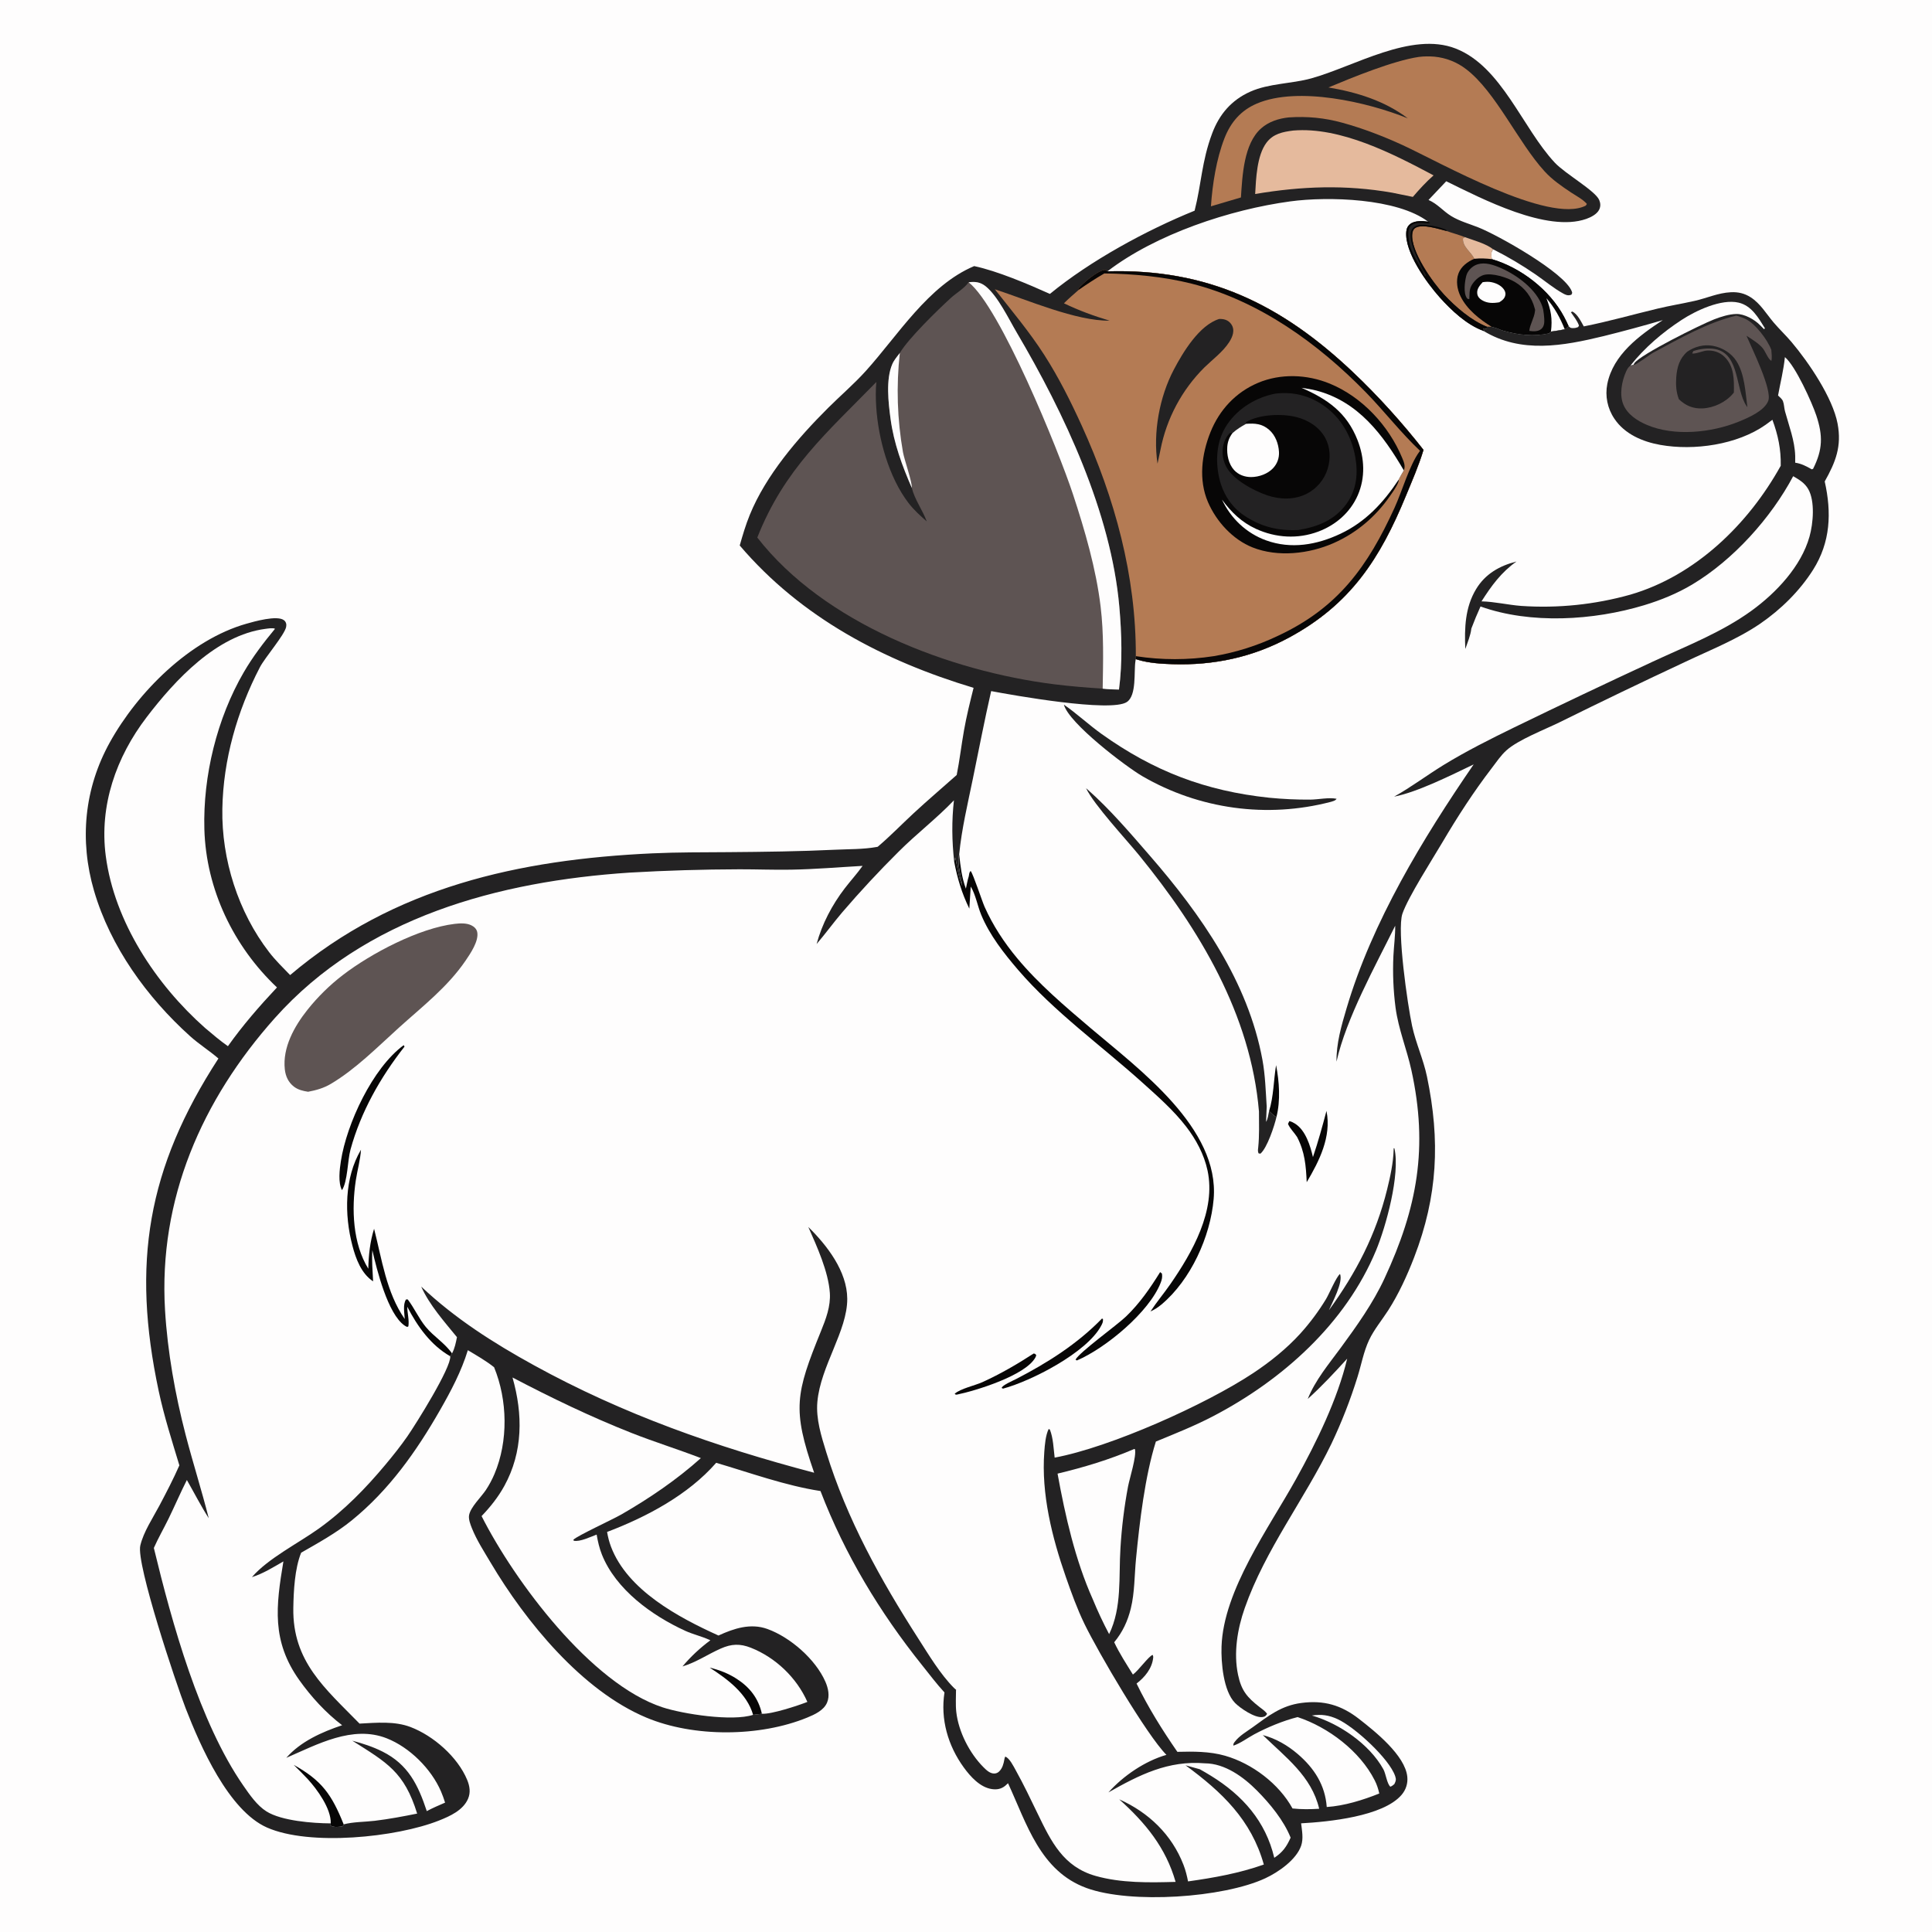
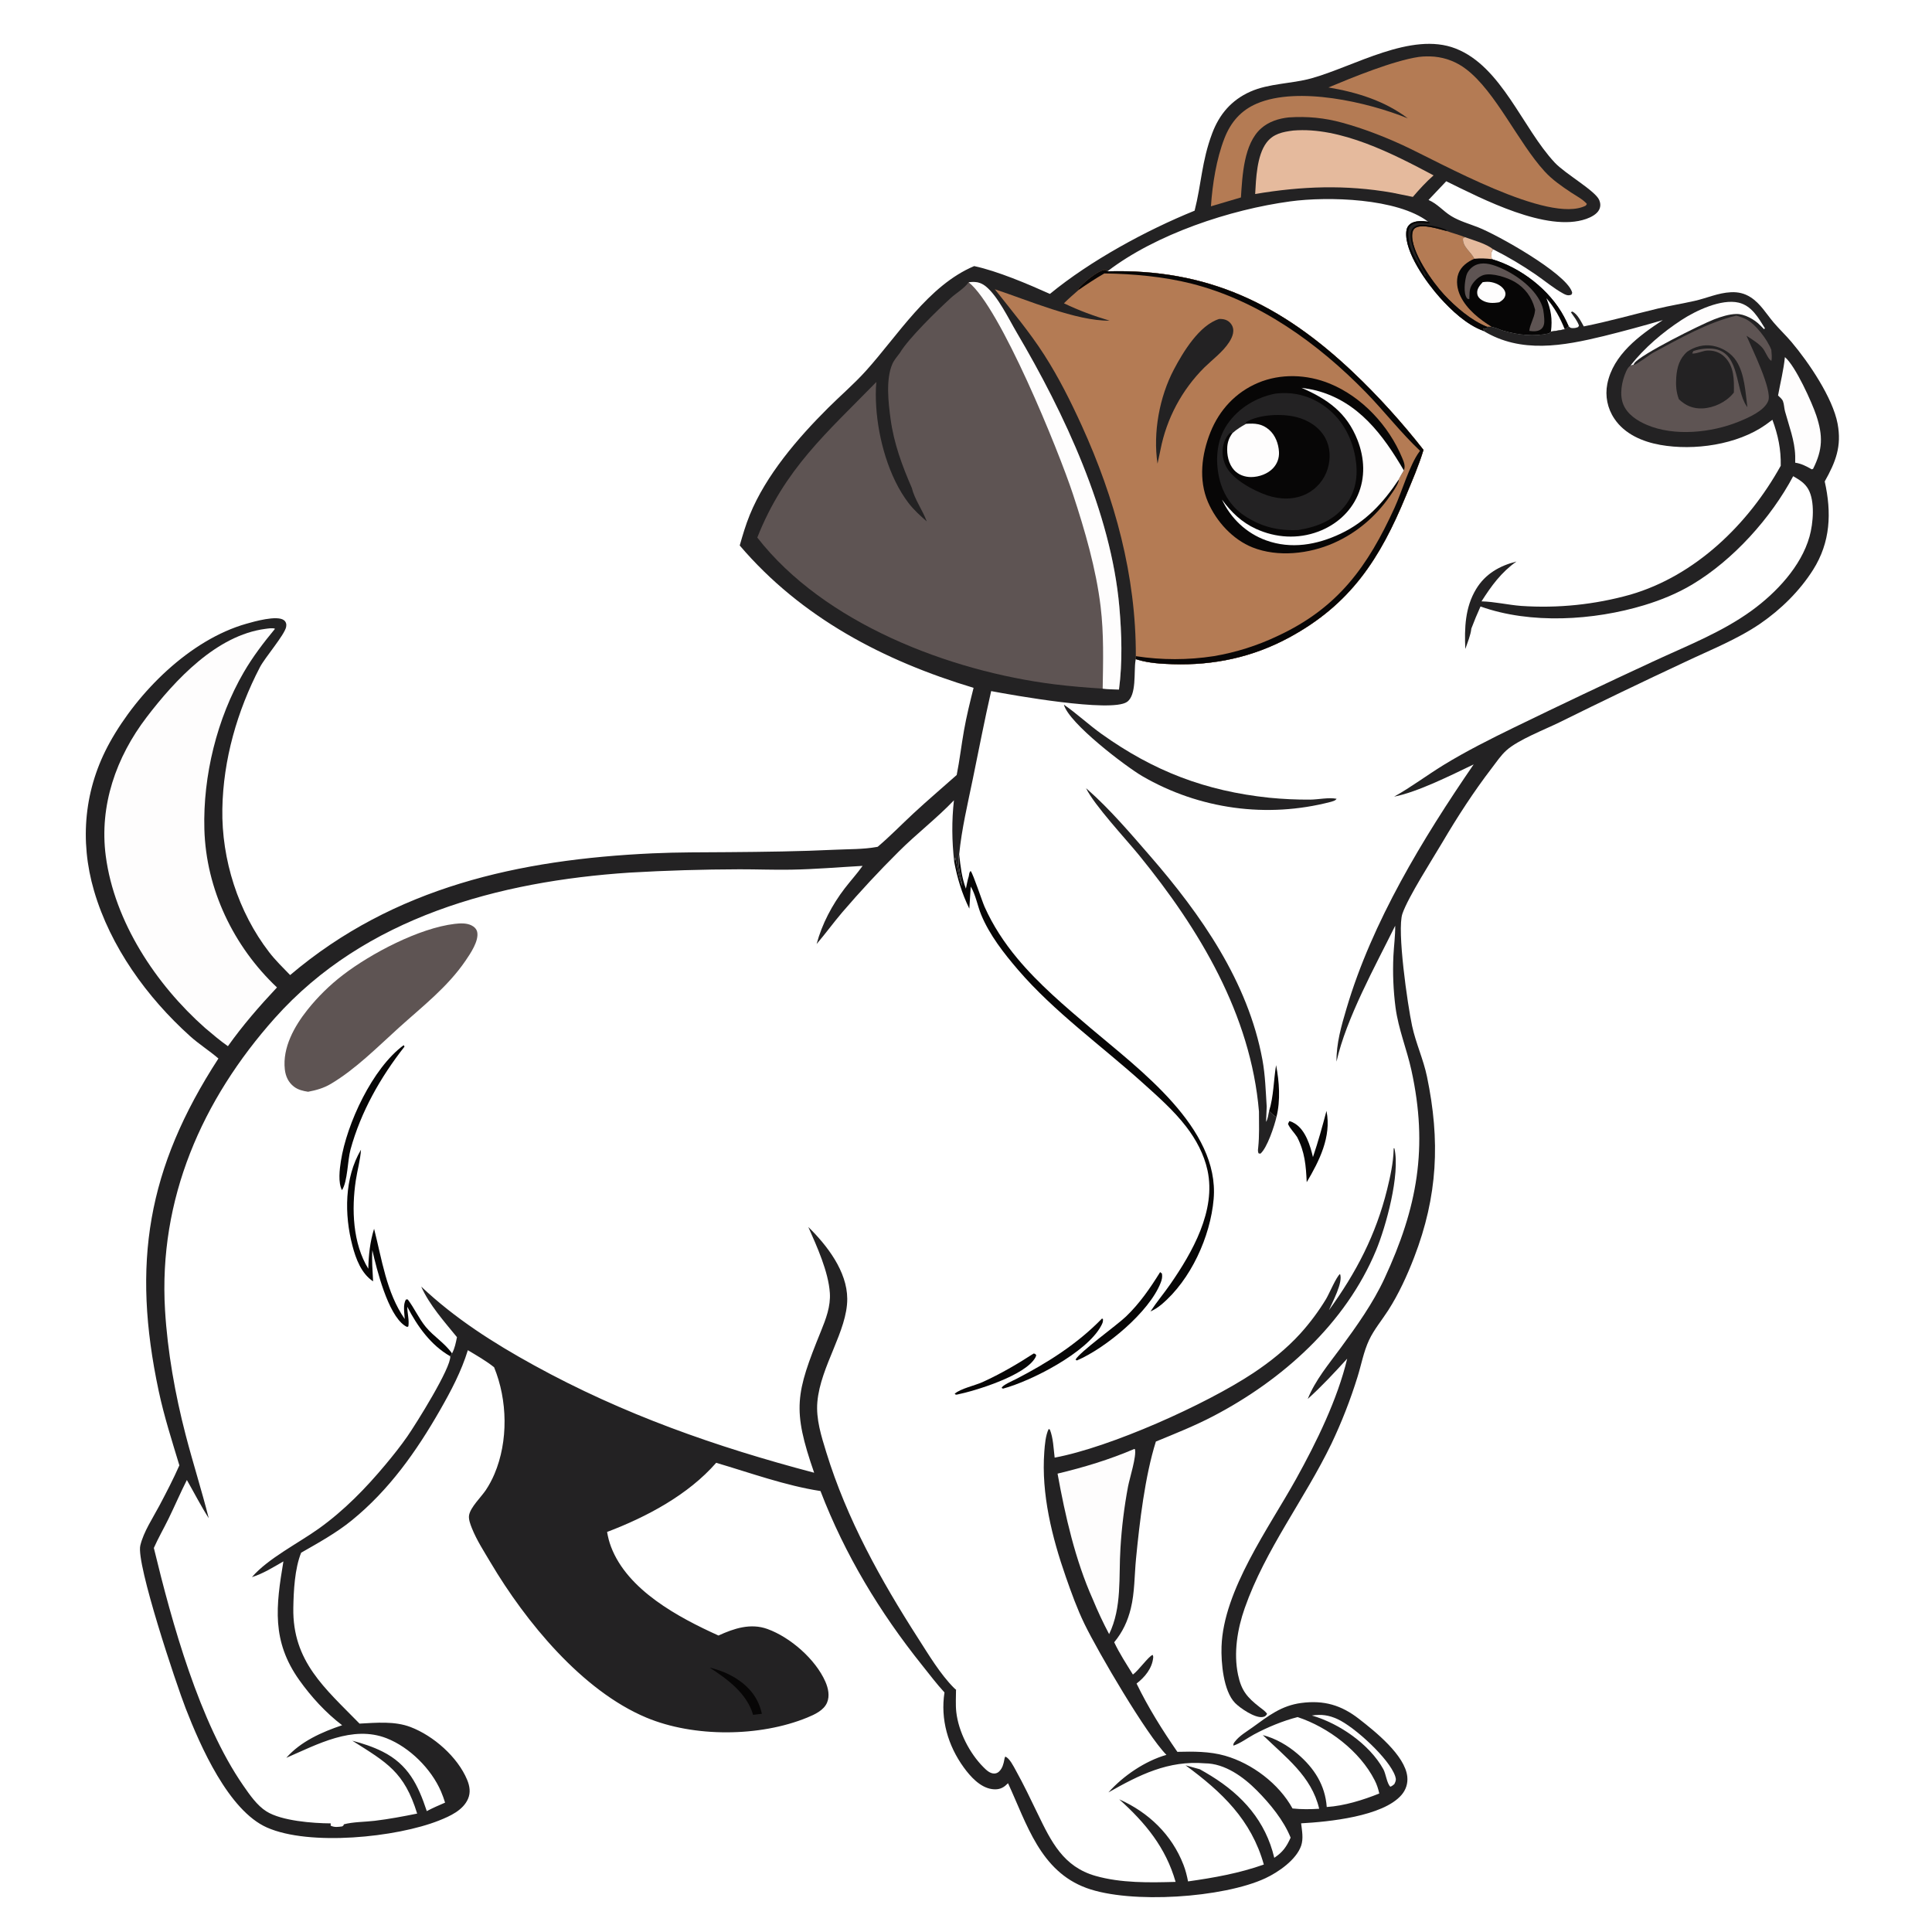
<svg xmlns="http://www.w3.org/2000/svg" version="1.1" style="display: block;" viewBox="0 0 2048 2048" width="1024" height="1024">
-   <path transform="translate(0,0)" fill="rgb(254,253,253)" d="M 0 0 L 2048 0 L 2048 2048 L 0 2048 L 0 0 z" />
  <path transform="translate(0,0)" fill="rgb(35,34,35)" d="M 1266.34 223.332 C 1273.6 194.83 1273.8 171.194 1284.89 141.541 C 1292.49 121.206 1305.31 106.109 1325.32 97.182 C 1345.25 88.29 1368.82 88.917 1389.92 83.097 C 1435.25 70.594 1496.07 33.093 1543.05 51.445 C 1591.95 70.549 1613.78 135.711 1648.13 172.41 C 1659.34 184.386 1691.31 202.286 1695.3 212.159 C 1696.66 215.53 1696.83 218.727 1695.26 222.102 C 1692.93 227.081 1686.31 230.374 1681.42 232.082 C 1639.75 246.636 1571.23 210.808 1533.07 192.137 L 1514.29 211.961 C 1524.23 216.381 1529.49 223.577 1538.32 229.024 C 1546.95 234.344 1557.56 237.287 1566.98 240.997 C 1587.77 249.192 1658.82 289.048 1666.19 308.95 C 1666.87 310.793 1666.53 310.668 1665.83 312.317 C 1665.43 312.458 1665.04 312.632 1664.63 312.74 C 1661.79 313.492 1659.54 312.519 1657.08 311.166 C 1647.04 305.654 1637.46 297.603 1627.97 291.051 C 1613.56 281.135 1598.5 272.209 1582.89 264.333 C 1580.93 266.407 1580.98 267.694 1580.98 270.511 C 1580.99 271.891 1581.17 273.301 1581.31 274.67 C 1612.04 283.633 1642.64 307.149 1657.85 335.573 C 1659.63 338.896 1661.28 342.334 1662.82 345.775 C 1661.47 346.851 1660.12 348.108 1658.67 349.024 C 1653.84 350.111 1648.99 350.788 1644.09 351.482 L 1642.03 353.33 C 1625.87 356.88 1609.81 355.108 1593.99 350.641 C 1590.12 349.548 1586.3 347.439 1582.39 346.698 C 1581.99 346.621 1581.58 346.555 1581.17 346.483 L 1576.12 346.316 L 1576.01 348.567 L 1572.43 348.051 L 1572.28 348.982 L 1573.43 350.464 L 1572.63 350.908 L 1572.35 350.656 C 1554.88 344.417 1538.29 328.794 1526.19 315.242 C 1512.58 300.001 1488.76 267.404 1490.71 245.589 C 1491.01 242.158 1492.26 239.466 1495.05 237.322 C 1499.82 233.655 1508.34 234.121 1513.87 235.011 C 1481.22 210.102 1407.87 208.051 1367.85 213.462 C 1304.02 222.093 1225.3 248.167 1173.91 287.625 C 1280.08 284.565 1358.12 322.605 1433.88 394.225 C 1460.66 419.541 1486.24 447.895 1508.98 476.9 C 1503.99 493.492 1496.92 509.568 1490.33 525.579 C 1463.04 591.888 1431.87 640.508 1366.4 675.875 C 1327.84 696.706 1286.7 705.459 1243.08 704.076 C 1230.92 703.691 1217.94 702.906 1206.22 699.403 C 1205.47 699.175 1204.71 698.931 1203.96 698.672 L 1203.63 700.656 C 1201.81 711.953 1205.09 737.03 1194.55 744.137 C 1177.61 755.548 1072.79 736.785 1050.67 732.589 C 1043.59 763.578 1037.6 794.769 1031.19 825.898 C 1025.76 852.319 1019.41 878.753 1016.77 905.627 C 1016.69 906.023 1016.62 906.418 1016.55 906.814 C 1014.73 917.503 1018.79 928.323 1020.03 938.974 C 1015.5 929.115 1015.16 919.308 1012.52 908.978 C 1012.15 910.452 1011.77 911.913 1011.48 913.404 C 1009.05 891.342 1008.74 870.475 1011.21 848.368 C 992.685 867.767 971.351 884.002 952.459 902.933 C 931.686 923.561 911.748 945.013 892.692 967.237 C 883.397 978.159 874.98 989.832 865.644 1000.69 C 871.37 979.42 882.1 959.125 895.488 941.656 C 901.631 933.639 908.576 926.092 914.395 917.865 C 889.112 919.29 863.82 921.453 838.496 921.888 C 820.285 922.2 802.092 921.466 783.884 921.494 C 745.03 921.59 706.185 922.759 667.395 925.001 C 528.835 934.192 386.85 972.075 291.301 1079.24 C 213.999 1165.95 167.938 1271.15 174.937 1388.68 C 177.567 1432.85 185.648 1478.09 196.742 1520.86 C 204.426 1550.49 213.774 1579.68 221.267 1609.35 C 212.845 1596.19 205.851 1582.39 198.095 1568.86 C 191.225 1582.42 185.26 1596.4 178.583 1610.05 C 173.555 1620.32 167.699 1630.46 163.081 1640.9 C 182.333 1720.55 211.454 1825.74 257.905 1892.78 C 264.576 1902.41 272.429 1913.89 282.531 1920.22 C 298.534 1930.23 331.454 1932.75 350.589 1932.86 L 350.499 1935.27 C 354.515 1937.27 358.608 1936.68 362.894 1936.03 L 364.419 1934.67 L 364.307 1933.9 C 374.213 1931.21 386.89 1931.37 397.243 1930.12 C 412.371 1928.3 427.28 1925.49 442.206 1922.47 C 428.522 1878.27 410.282 1868.51 373.456 1845.22 C 384.42 1848.1 395.22 1851.62 405.378 1856.7 C 432.721 1870.39 443.18 1892.03 452.411 1919.86 C 458.709 1916.48 465.264 1913.71 471.809 1910.86 C 470.566 1906.81 469.111 1902.82 467.451 1898.92 C 457.118 1875.02 434.2 1852.22 409.92 1842.67 C 373.802 1828.46 336.282 1849.17 303.489 1863.38 C 318.633 1846.03 341.236 1836.02 362.677 1828.82 C 345.342 1815.63 329.871 1798.7 317.269 1780.98 C 287.809 1739.56 292.459 1702.81 300.421 1655.15 C 289.621 1661.36 278.993 1668.09 267.045 1671.83 C 284.005 1652.06 316.257 1635.9 337.967 1620.36 C 364.743 1601.2 387.633 1577.72 408.662 1552.51 C 416.753 1542.81 424.608 1533 431.817 1522.62 C 440.905 1509.53 478.379 1449.71 477.283 1437.69 L 479.146 1434.67 C 482.072 1429.43 483.211 1423.29 484.405 1417.45 C 471.061 1401.08 455.093 1383.21 446.485 1363.82 C 482.349 1397.69 522.958 1423.54 566.016 1447.23 C 660.605 1499.28 758.97 1533.74 863.038 1561.16 C 839.647 1493.76 843.414 1477.2 870.264 1411.06 C 875.508 1398.14 880.628 1384.74 879.67 1370.52 C 878.151 1347.97 865.948 1321.22 856.842 1300.65 C 876.665 1320.1 897.992 1347.61 898.118 1376.77 C 898.266 1410.9 869.778 1448.09 866.436 1486.11 C 864.846 1504.21 870.624 1522.38 875.898 1539.5 C 897.76 1610.45 933.511 1674.76 973.426 1736.94 C 984.523 1754.23 996.663 1774.57 1011.16 1789.18 C 1011.83 1789.85 1012.57 1790.45 1013.28 1791.08 L 1013.43 1790.52 C 1013.44 1798.41 1012.83 1806.96 1013.7 1814.78 C 1016.03 1835.64 1027.76 1858.52 1042.51 1873.3 C 1045.51 1876.3 1049.23 1879.96 1053.77 1880 C 1055.85 1880.02 1057.63 1879.29 1059.15 1877.81 C 1062.62 1874.43 1063.83 1869.79 1064.65 1865.19 C 1064.97 1863.37 1064.79 1864.16 1065.56 1862.09 C 1070.03 1863.37 1074.61 1872.75 1076.77 1876.64 C 1085.08 1891.57 1092.5 1907.12 1099.93 1922.51 C 1114.31 1952.26 1127.18 1978.81 1161.24 1988.52 C 1188.36 1996.24 1218.24 1995.67 1246.19 1994.88 C 1235.73 1958.33 1214.12 1932.26 1186.4 1907.34 C 1217.5 1921.22 1242.15 1944.71 1254.55 1976.82 C 1256.77 1982.55 1258.2 1988.35 1259.38 1994.37 C 1286.83 1990.51 1313.47 1985.76 1339.71 1976.5 C 1326.44 1929.14 1295.24 1899.55 1256.71 1871.29 L 1271.86 1875.49 C 1275.89 1877.73 1279.87 1880.07 1283.79 1882.49 C 1317.18 1903.1 1341.64 1930.58 1350.78 1969.36 C 1359.75 1963.4 1363.78 1957.64 1368.12 1948 C 1360.89 1929.76 1346.13 1911.85 1332.37 1898 C 1318.11 1883.63 1298.45 1869.31 1277.31 1869.2 C 1238.39 1865.93 1207.76 1881.43 1174.99 1900.02 C 1190.67 1882.45 1213.76 1866.72 1236.47 1860.23 C 1215.58 1839.24 1164.14 1751.46 1149.53 1721.31 C 1141.78 1705.32 1135.7 1688.42 1129.85 1671.67 C 1115.2 1629.69 1103.67 1583.69 1107 1538.99 C 1107.56 1531.49 1108.34 1521.55 1111.62 1514.78 L 1112.92 1515.42 C 1116.49 1524.39 1116.82 1535.64 1117.98 1545.15 C 1176.92 1534.19 1277.96 1488.99 1328.33 1455.61 C 1346.33 1443.69 1363.8 1429.69 1378.34 1413.71 C 1388.58 1402.38 1397.72 1390.11 1405.65 1377.07 C 1408.8 1371.88 1416.65 1353.17 1420.5 1350.46 C 1423.95 1359.31 1412.35 1380.44 1408.67 1388.93 C 1437.6 1349.09 1458.52 1308.97 1470.39 1260.9 C 1473.72 1247.43 1476.94 1232.71 1477.32 1218.82 L 1477.36 1217.11 L 1478.18 1217.42 L 1478.16 1217.38 C 1484.41 1245.07 1469.15 1300.27 1458.62 1325.59 C 1426.37 1403.16 1359.3 1462.97 1286.01 1501.22 C 1266.36 1511.49 1245.77 1519.68 1225.28 1528.1 C 1213.69 1564.87 1207.98 1613.66 1204.22 1652.36 C 1202.53 1669.75 1202.88 1688.11 1198.69 1705.1 C 1195.38 1718.56 1189.94 1730.19 1181.1 1740.86 C 1186.7 1752.76 1194.03 1763.93 1200.94 1775.1 C 1207.08 1770.64 1217.22 1756.08 1221.81 1754.23 C 1222.4 1755.37 1222.55 1756.08 1222.41 1757.37 C 1221.22 1768.66 1213.49 1777.96 1204.81 1784.63 C 1217.16 1810.07 1232 1833.77 1248.06 1857.02 C 1264.9 1856.59 1282.22 1856.47 1298.55 1861.13 C 1327.27 1869.33 1355.72 1890.83 1370.13 1917.06 C 1379.54 1918.06 1388.96 1917.98 1398.39 1917.36 C 1390.24 1882.67 1362.62 1862.69 1338.63 1839.26 C 1352.32 1842.81 1364.88 1850.13 1375.59 1859.29 C 1393.12 1874.3 1404.73 1892.24 1406.4 1915.51 C 1425.09 1914.27 1444.79 1908.14 1462.09 1901.19 C 1460.98 1896.17 1459.56 1891.76 1457.22 1887.17 C 1441.49 1856.18 1408.04 1830.94 1375.51 1820.18 C 1360.16 1824.06 1343.31 1831.05 1329.36 1838.55 C 1322.28 1842.35 1315.02 1847.97 1307.43 1850.45 C 1307.33 1848.22 1307.81 1847.83 1309.12 1846.11 C 1313.82 1839.97 1321.51 1835.57 1327.71 1831.09 C 1344.52 1818.93 1358.25 1807.98 1379.52 1805.2 C 1403.35 1802.09 1421.79 1807.45 1440.64 1822.14 C 1457.29 1835.13 1489.55 1860.66 1491.8 1883.52 C 1492.5 1890.6 1490.32 1897.3 1485.68 1902.69 C 1465.98 1925.59 1408.07 1931.24 1379.24 1932.8 C 1380.14 1940.57 1381.87 1948.96 1379.26 1956.55 C 1374.1 1971.48 1355.18 1984.55 1341.4 1990.99 C 1296.93 2011.78 1198.62 2018.47 1151.83 2001.4 C 1102.57 1983.43 1088.52 1933.42 1068.56 1890.3 C 1067.56 1891.25 1066.58 1892.2 1065.5 1893.07 C 1061.34 1896.45 1056.7 1897.26 1051.45 1896.5 C 1038.96 1894.71 1028.73 1883.32 1021.66 1873.59 C 1004.87 1850.48 996.765 1822.45 1001.19 1794.07 C 992.854 1785.03 985.284 1774.93 977.585 1765.33 C 932.518 1709.09 895.598 1647.88 869.75 1580.56 C 832.569 1574.84 795.285 1561.26 759.182 1550.63 C 729.486 1584.67 685.322 1608.1 643.532 1623.93 C 644.467 1629.33 645.745 1634.46 647.691 1639.59 C 665.172 1685.66 719.049 1714.45 761.612 1733.72 C 778.03 1726.2 795.61 1720.33 813.535 1726.81 C 837.764 1735.57 864.481 1758.86 874.919 1782.61 C 877.935 1789.47 879.769 1797.75 876.68 1804.93 C 873.155 1813.12 863.508 1817.49 855.718 1820.69 C 805.444 1841.32 735.505 1841.78 685.262 1820.77 C 616.882 1792.18 557.072 1718.84 520.035 1656.35 C 513.115 1644.68 505.225 1632.51 500.204 1619.89 C 498.649 1615.98 496.53 1610.54 497.22 1606.3 C 498.606 1597.78 510.13 1586.89 515.024 1579.52 C 518.569 1574.16 521.616 1568.48 524.126 1562.55 C 538.938 1527.71 538.045 1484.16 523.765 1449.34 C 515.275 1442.56 505.25 1436.84 495.934 1431.26 C 489.079 1453.67 478.098 1474.43 466.506 1494.68 C 441.385 1538.59 412.497 1579.46 372.918 1611.64 C 356.331 1625.12 337.696 1635.33 319.232 1645.93 C 312.414 1662.8 311.226 1686.47 310.927 1704.58 C 309.993 1761.26 344.541 1789.67 381.122 1827.09 C 398.863 1826.18 418.244 1824.26 435.203 1830.73 C 459.492 1840 485.13 1862.43 495.207 1886.71 C 497.93 1893.26 499.027 1900.11 496.138 1906.8 C 490.887 1918.97 477.042 1925.2 465.436 1929.81 C 420.14 1947.82 328.073 1957.16 283.013 1937.25 C 242.265 1919.26 212.338 1850.84 196.828 1810.95 C 186.714 1784.93 144.15 1657.69 148.723 1638.34 C 152.17 1623.75 162.022 1609.16 169.044 1595.89 C 176.433 1581.92 183.778 1567.8 190.142 1553.34 C 182.279 1527.32 173.946 1501.35 168.273 1474.75 C 139.429 1339.49 156.025 1238.45 231.539 1122.05 C 221.834 1113.69 210.891 1106.85 201.355 1098.25 C 155.775 1057.18 117.057 1003.61 99.716 944.389 C 84.041 890.853 89.278 835.888 116.407 786.964 C 146.09 733.435 201.296 678.222 261.1 661.208 C 269.17 658.913 293.741 651.863 300.993 657.443 C 303.276 659.2 303.865 661.797 303.334 664.527 C 301.671 673.062 280.883 696.95 275.48 707.347 C 251.432 753.618 236.608 805.214 235.696 857.504 C 234.761 911.103 252.55 966.949 285.37 1009.44 C 292.036 1018.06 299.969 1025.8 307.555 1033.62 C 417.535 940.256 550.358 911.102 691.629 904.578 C 718.439 903.34 745.418 903.525 772.26 903.313 C 809.957 903.014 847.525 902.564 885.19 900.752 C 899.559 900.061 915.102 900.411 929.236 897.847 C 929.627 897.777 930.015 897.695 930.405 897.619 C 943.555 886.503 955.77 873.848 968.423 862.126 C 983.357 848.291 998.929 835.062 1014.14 821.526 C 1017.27 805.905 1019.09 789.932 1021.88 774.229 C 1024.58 759.036 1028.27 744.092 1032.04 729.137 C 936.913 700.522 849.363 654.78 784.143 578.244 C 787.229 567.337 790.494 556.351 794.77 545.848 C 811.965 503.624 845.789 464.309 877.884 432.355 C 891.014 419.283 905.153 407.211 917.594 393.459 C 951.809 355.637 983.905 302.621 1032.65 282.073 C 1057.08 287.2 1089.92 301.203 1112.95 311.555 C 1155.76 276.398 1214.92 244.184 1266.34 223.332 z" />
  <path transform="translate(0,0)" fill="rgb(180,123,84)" d="M 1143.32 307.392 L 1142.69 306.419 C 1147.48 300.402 1163.23 286.877 1170.92 286.137 C 1172.37 285.998 1172.84 286.804 1173.91 287.625 C 1280.08 284.565 1358.12 322.605 1433.88 394.225 C 1460.66 419.541 1486.24 447.895 1508.98 476.9 C 1503.99 493.492 1496.92 509.568 1490.33 525.579 C 1463.04 591.888 1431.87 640.508 1366.4 675.875 C 1327.84 696.706 1286.7 705.459 1243.08 704.076 C 1230.92 703.691 1217.94 702.906 1206.22 699.403 C 1205.47 699.175 1204.71 698.931 1203.96 698.672 L 1204.02 695.563 C 1204.34 610.343 1181.74 528.122 1146.63 451.048 C 1134.92 425.359 1122.23 400.024 1106.98 376.242 C 1091.25 351.706 1072.58 329.525 1054.59 306.661 C 1089.17 317.934 1140.75 340.404 1176.23 339.919 C 1159.43 334.898 1143.61 329.121 1127.82 321.503 C 1132.72 316.552 1138.12 312.024 1143.32 307.392 z" />
  <path transform="translate(0,0)" fill="rgb(7,6,6)" d="M 1143.32 307.392 L 1142.69 306.419 C 1147.48 300.402 1163.23 286.877 1170.92 286.137 C 1172.37 285.998 1172.84 286.804 1173.91 287.625 C 1280.08 284.565 1358.12 322.605 1433.88 394.225 C 1460.66 419.541 1486.24 447.895 1508.98 476.9 C 1503.99 493.492 1496.92 509.568 1490.33 525.579 C 1463.04 591.888 1431.87 640.508 1366.4 675.875 C 1327.84 696.706 1286.7 705.459 1243.08 704.076 C 1230.92 703.691 1217.94 702.906 1206.22 699.403 C 1205.47 699.175 1204.71 698.931 1203.96 698.672 L 1204.02 695.563 C 1231.43 699.786 1259.34 699.777 1286.75 695.537 C 1310.16 691.57 1332.9 684.379 1354.33 674.17 C 1418.65 644.274 1449.95 600.271 1478.35 538.108 C 1486.27 520.778 1494.08 493.063 1504.63 478.765 C 1504.85 478.467 1505.08 478.175 1505.3 477.88 C 1484.86 458.574 1467.66 436.206 1448.05 416.079 C 1397.3 363.994 1334.46 318.712 1263 300.64 C 1233.6 293.207 1200.92 290.257 1170.63 289.845 C 1161.19 295.311 1152.27 301.178 1143.32 307.392 z" />
  <path transform="translate(0,0)" fill="rgb(7,6,6)" d="M 1482.73 508.315 C 1482.68 509.349 1482.72 509.767 1482.33 510.861 C 1480.54 515.839 1476.53 521.334 1473.52 525.682 C 1458.28 547.703 1438.1 564.924 1413.54 575.755 C 1387.68 587.156 1354.63 590.912 1327.88 580.331 C 1306.82 571.999 1289.36 552.838 1280.5 532.226 C 1270.36 508.624 1273.78 481.5 1283.11 458.198 C 1292.54 434.649 1309.77 415.969 1333.28 405.959 C 1357.48 395.649 1385.57 396.782 1409.7 406.683 C 1443.85 420.696 1472.16 451.257 1486.27 485.164 C 1488.13 489.626 1490.07 493.896 1488.12 498.66 C 1486.35 501.817 1484.22 505.032 1482.73 508.315 z" />
  <path transform="translate(0,0)" fill="rgb(254,253,253)" d="M 1379.68 411.115 C 1384.96 411.88 1390.32 412.663 1395.49 414.03 C 1439.96 425.802 1466.05 460.878 1488.12 498.66 C 1486.35 501.817 1484.22 505.032 1482.73 508.315 C 1466.6 532.664 1447.78 553.119 1421.07 565.749 C 1396 577.603 1368.77 582.465 1342.04 572.785 C 1321.19 565.232 1304.72 549.537 1295.35 529.597 C 1305.11 542.896 1316.1 553.586 1331.23 560.54 C 1352.29 570.217 1375.71 571.662 1397.5 563.481 C 1415.96 556.547 1431.24 543.305 1439.24 525.109 C 1447.54 506.212 1446.48 485.579 1439.06 466.578 C 1427.7 437.477 1407.35 423.119 1379.68 411.115 z" />
  <path transform="translate(0,0)" fill="rgb(35,34,35)" d="M 1351.96 417.25 C 1370.25 415.079 1387.31 419.094 1402.53 429.49 C 1421.23 442.265 1432.66 462.11 1436.61 484.223 C 1439.76 501.791 1438.16 518.91 1427.49 533.854 C 1415.03 551.301 1396.72 558.511 1376.22 561.833 C 1354.74 562.833 1336.6 558.427 1318.55 546.247 C 1304.01 536.431 1295.15 521.108 1291.85 504.052 C 1288.26 485.478 1290.14 465.611 1301.03 449.716 C 1312.83 432.491 1331.68 421.183 1351.96 417.25 z" />
  <path transform="translate(0,0)" fill="rgb(7,6,6)" d="M 1320.88 449.271 L 1320.74 447.51 C 1334.57 439.164 1358.96 438.204 1374.43 442.165 C 1386.83 445.34 1398.41 452.611 1404.71 464.026 C 1410.23 474.037 1410.74 486.066 1407.4 496.878 C 1403.93 508.27 1396.01 517.784 1385.45 523.273 C 1372.39 530.004 1356.87 529.697 1343.22 525.042 C 1328.6 520.057 1306.01 507.954 1299.25 493.552 C 1295.47 485.507 1294.83 476.316 1297.98 467.963 C 1299.26 464.577 1300.93 461.971 1303.35 459.315 C 1304.87 458.811 1304.93 458.514 1306.52 459.053 C 1311.01 455.02 1315.64 452.191 1320.88 449.271 z" />
  <path transform="translate(0,0)" fill="rgb(254,253,253)" d="M 1320.88 449.271 C 1330.27 448.595 1337.9 449.09 1345.38 455.647 C 1351.98 461.428 1355.29 470.419 1355.77 479.032 C 1356.13 485.419 1354.01 491.431 1349.66 496.133 C 1343.9 502.364 1334.68 505.639 1326.32 505.702 C 1319.52 505.754 1312.77 503.318 1308.14 498.221 C 1302.33 491.822 1300.34 482.007 1300.96 473.596 C 1301.36 468.115 1303.21 463.419 1306.52 459.053 C 1311.01 455.02 1315.64 452.191 1320.88 449.271 z" />
  <path transform="translate(0,0)" fill="rgb(35,34,35)" d="M 1292.43 338.092 C 1293.64 338.102 1294.82 338.102 1296.01 338.265 C 1299.92 338.796 1303 340.506 1305.25 343.789 C 1309.48 349.961 1306.58 357.143 1302.91 362.804 C 1296.23 373.087 1285.52 380.913 1276.79 389.417 C 1252.86 413.206 1236.61 443.632 1230.16 476.756 L 1227.02 491.523 C 1222.09 458.686 1229 420.759 1244.47 391.479 C 1254.15 373.183 1271.33 344.625 1292.43 338.092 z" />
  <path transform="translate(0,0)" fill="rgb(7,6,6)" d="M 1562.81 274.308 C 1569.21 273.64 1574.93 273.885 1581.31 274.67 C 1612.04 283.633 1642.64 307.149 1657.85 335.573 C 1659.63 338.896 1661.28 342.334 1662.82 345.775 C 1661.47 346.851 1660.12 348.108 1658.67 349.024 C 1653.84 350.111 1648.99 350.788 1644.09 351.482 L 1642.03 353.33 C 1625.87 356.88 1609.81 355.108 1593.99 350.641 C 1590.12 349.548 1586.3 347.439 1582.39 346.698 C 1581.99 346.621 1581.58 346.555 1581.17 346.483 C 1568.35 338.439 1555.16 328.197 1548.3 314.326 C 1544.64 306.933 1543.05 297.627 1546.06 289.735 C 1548.89 282.328 1555.77 277.293 1562.81 274.308 z" />
  <path transform="translate(0,0)" fill="rgb(254,253,253)" d="M 1639.26 316.142 C 1647.86 326.043 1653.82 336.886 1658.67 349.024 C 1653.84 350.111 1648.99 350.788 1644.09 351.482 C 1645.74 337.883 1644.13 328.87 1639.26 316.142 z" />
  <path transform="translate(0,0)" fill="rgb(94,84,83)" d="M 1627.28 328.456 L 1626.91 327.031 C 1623.77 314.973 1616.46 305.119 1605.62 298.763 C 1597.78 294.174 1581.75 288.971 1572.77 291.498 C 1567.43 293.003 1561.96 298.415 1559.53 303.291 C 1557.29 307.775 1557.92 312.278 1557.53 317.096 C 1555.85 316.722 1555.72 317.083 1554.88 315.876 C 1551.11 310.448 1552.73 298.285 1554.33 292.291 C 1555.56 287.639 1559.49 283.309 1563.77 281.199 C 1571.13 277.569 1579.9 279.728 1587.15 282.539 C 1604.83 289.396 1625.89 303.989 1633.75 321.816 C 1634.66 323.876 1635.26 325.932 1635.83 328.103 C 1636.34 331.372 1636.82 334.647 1636.98 337.954 C 1637.17 341.75 1637.01 345.862 1633.97 348.619 C 1630.65 351.63 1625.22 351.378 1621.11 350.739 C 1621.75 343.767 1626.32 337.352 1627.14 329.8 L 1627.28 328.456 z" />
  <path transform="translate(0,0)" fill="rgb(254,253,253)" d="M 1571.69 299.13 C 1573.41 298.892 1575.08 298.7 1576.82 298.697 C 1582.46 298.688 1589.71 301.292 1593.39 305.76 C 1594.98 307.686 1596.14 309.844 1595.79 312.428 C 1595.24 316.435 1592.43 318.425 1589.31 320.43 C 1582.81 321.546 1576.65 321.661 1570.86 318.138 C 1568.28 316.572 1566.34 314.38 1565.94 311.268 C 1565.3 306.331 1568.65 302.513 1571.69 299.13 z" />
  <path transform="translate(0,0)" fill="rgb(180,123,84)" d="M 1576.12 346.316 C 1559.22 339.528 1543.17 325.522 1530.84 312.401 C 1518.88 299.669 1494.85 265.946 1497.09 247.604 C 1497.37 245.304 1498.16 243.023 1500.18 241.709 C 1507.62 236.851 1525.22 242.899 1533.45 244.873 C 1539.79 247.155 1546.5 248.843 1552.71 251.344 L 1550.8 252.687 C 1550.22 261.867 1559.3 266.833 1562.81 274.308 C 1555.77 277.293 1548.89 282.328 1546.06 289.735 C 1543.05 297.627 1544.64 306.933 1548.3 314.326 C 1555.16 328.197 1568.35 338.439 1581.17 346.483 L 1576.12 346.316 z" />
  <path transform="translate(0,0)" fill="rgb(7,6,6)" d="M 1572.35 350.656 C 1554.88 344.417 1538.29 328.794 1526.19 315.242 C 1512.58 300.001 1488.76 267.404 1490.71 245.589 C 1491.01 242.158 1492.26 239.466 1495.05 237.322 C 1499.82 233.655 1508.34 234.121 1513.87 235.011 L 1516.09 236.715 C 1514.09 237.024 1512.51 236.858 1510.53 236.638 C 1505.91 236.127 1498.83 235.937 1495.3 239.58 C 1492.03 242.958 1492.83 250.046 1493.42 254.408 C 1495.42 269.401 1504.8 279.433 1510.56 292.593 L 1511.64 292.542 C 1511.03 290.022 1509.36 288.401 1508.25 286.111 C 1503.89 277.045 1491.5 253.4 1496.35 243.778 C 1497.68 241.138 1500.53 239.23 1503.36 238.607 C 1509.93 237.165 1527.35 240.567 1533.24 243.776 L 1533.45 244.873 C 1525.22 242.899 1507.62 236.851 1500.18 241.709 C 1498.16 243.023 1497.37 245.304 1497.09 247.604 C 1494.85 265.946 1518.88 299.669 1530.84 312.401 C 1543.17 325.522 1559.22 339.528 1576.12 346.316 L 1576.01 348.567 L 1572.43 348.051 L 1572.28 348.982 L 1573.43 350.464 L 1572.63 350.908 L 1572.35 350.656 z" />
  <path transform="translate(0,0)" fill="rgb(229,186,157)" d="M 1562.81 274.308 C 1559.3 266.833 1550.22 261.867 1550.8 252.687 L 1552.71 251.344 C 1562 254.684 1575.27 258.194 1582.89 264.333 C 1580.93 266.407 1580.98 267.694 1580.98 270.511 C 1580.99 271.891 1581.17 273.301 1581.31 274.67 C 1574.93 273.885 1569.21 273.64 1562.81 274.308 z" />
  <path transform="translate(0,0)" fill="rgb(94,84,83)" d="M 1026.78 299.231 C 1033.71 298.295 1039.2 299.009 1044.78 303.453 C 1057.63 313.679 1069.37 338.29 1077.89 352.731 C 1128.11 437.935 1177.77 543.414 1186.54 643.214 C 1189.07 672.011 1189.96 702.28 1186.16 730.974 C 1180.39 730.805 1174.62 730.751 1168.89 730.009 C 1151.75 728.881 1134.71 727.521 1117.66 725.385 C 1006.58 711.477 873.599 660.848 802.765 569.827 C 831.498 497.066 876.595 458.643 928.977 404.911 C 928.137 413.656 928.28 422.623 928.842 431.379 C 931.008 465.148 942.189 505.904 963.012 533.128 C 968.701 540.567 975.372 546.559 982.399 552.712 C 978.04 540.82 969.45 529.255 966.56 517.204 C 956.293 493.631 947.535 469.969 944.071 444.305 C 941.751 427.11 938.764 402.131 945.972 385.749 C 947.794 381.609 951.137 377.741 953.859 374.141 C 963.032 358.702 993.867 328.685 1007.83 315.931 C 1013.6 310.663 1022.42 305.529 1026.78 299.231 z" />
  <path transform="translate(0,0)" fill="rgb(254,253,253)" d="M 1026.78 299.231 C 1033.71 298.295 1039.2 299.009 1044.78 303.453 C 1057.63 313.679 1069.37 338.29 1077.89 352.731 C 1128.11 437.935 1177.77 543.414 1186.54 643.214 C 1189.07 672.011 1189.96 702.28 1186.16 730.974 C 1180.39 730.805 1174.62 730.751 1168.89 730.009 C 1169.36 700.685 1170.21 672.185 1166.69 642.944 C 1161.89 603 1149.98 562.076 1137.4 523.953 C 1121.94 477.075 1060.18 325.512 1026.78 299.231 z" />
-   <path transform="translate(0,0)" fill="rgb(254,253,253)" d="M 953.859 374.141 C 949.958 409.21 951.083 444.657 957.2 479.409 C 958.817 488.091 966.977 510.767 966.56 517.204 C 956.293 493.631 947.535 469.969 944.071 444.305 C 941.751 427.11 938.764 402.131 945.972 385.749 C 947.794 381.609 951.137 377.741 953.859 374.141 z" />
-   <path transform="translate(0,0)" fill="rgb(254,253,253)" d="M 543.278 1460.2 C 584.522 1481.81 626.235 1501.92 669.567 1519.03 C 693.795 1528.6 718.68 1536.27 742.95 1545.66 C 717.27 1568.62 688.885 1587.94 659.09 1605.15 C 649.472 1610.71 612.171 1627.82 607.808 1632.17 L 608.214 1633.25 C 614.848 1634.63 626.02 1629.08 632.467 1626.73 C 633.73 1633.99 635.311 1641.07 638.051 1647.92 C 652.871 1685.03 691.143 1712.6 726.267 1728.68 C 734.411 1732.4 743.207 1734.41 751.351 1738.01 L 753.02 1738.76 C 741.942 1747.02 732.363 1755.92 723.462 1766.49 C 738.246 1762.06 750.273 1753.59 764.217 1747.45 C 775.412 1742.52 784.504 1742.16 795.961 1746.68 C 822.096 1757 844.58 1778.51 855.845 1804.1 C 845.584 1808.13 817.977 1817.23 807.628 1816.68 C 804.536 1817.11 801.437 1817.48 798.333 1817.8 C 776.213 1825.03 723.973 1816.96 702.127 1809.77 C 626.555 1784.87 545.6 1676.51 510.495 1607.12 C 519.824 1597.38 528.083 1587.03 534.603 1575.19 C 554.516 1539 554.357 1499.07 543.278 1460.2 z" />
  <path transform="translate(0,0)" fill="rgb(7,6,6)" d="M 752.303 1767.75 C 762.436 1770.22 771.677 1773.72 780.512 1779.36 C 794.579 1788.33 803.984 1800.13 807.628 1816.68 C 804.536 1817.11 801.437 1817.48 798.333 1817.8 C 791.744 1795.08 771.193 1780 752.303 1767.75 z" />
  <path transform="translate(0,0)" fill="rgb(254,253,253)" d="M 281.322 666.619 C 283.917 666.311 289.327 665.313 291.531 666.54 C 279.48 681.096 267.946 696.201 258.434 712.562 C 230.012 761.444 215.094 822.497 216.636 878.87 C 218.38 942.644 247.61 1003.28 293.606 1046.73 C 274.912 1066.66 257.457 1086.7 241.606 1109 C 233.112 1103.12 225.307 1096.31 217.392 1089.69 C 165.385 1043.68 121.294 977.151 112.121 907.403 C 105.084 853.899 123.125 802.572 155.428 760.286 C 185.684 720.68 229.543 673.399 281.322 666.619 z" />
  <path transform="translate(0,0)" fill="rgb(180,123,84)" d="M 1503.91 60.353 C 1509.17 59.656 1515.12 59.606 1520.41 60.054 C 1532.75 61.193 1544.5 65.832 1554.29 73.425 C 1585.58 97.359 1609.22 150.866 1637.29 181.6 C 1645.48 190.575 1655.32 197.328 1665.38 204.026 C 1670.75 207.598 1678.07 211.333 1682.17 216.19 L 1680.99 217.964 C 1641.93 237.956 1525.87 171.737 1486.84 153.816 C 1466.34 144.402 1444.69 136.071 1422.93 130.092 C 1403.96 124.882 1385.8 123.151 1366.2 124.451 C 1355.69 125.522 1344.97 128.916 1336.94 135.999 C 1318.34 152.406 1316.98 186.333 1315.43 209.313 L 1283.63 218.711 C 1285.26 195.079 1289.38 168.716 1297.94 146.668 C 1304.55 129.641 1315.35 117.022 1332.29 109.795 C 1376.04 91.13 1450.15 108.369 1492.33 125.445 C 1467.69 106.754 1438.28 97.797 1408.21 92.695 C 1434.14 81.852 1477.04 64.337 1503.91 60.353 z" />
  <path transform="translate(0,0)" fill="rgb(229,186,157)" d="M 1370.92 138.376 C 1420.98 134.214 1476.6 163 1519.65 185.898 C 1511.65 192.923 1504.6 200.675 1497.67 208.733 L 1475.75 204.256 C 1426.34 195.625 1379.88 197.34 1330.52 205.651 C 1331.46 189.205 1332.33 164.893 1342.49 151.303 C 1349.64 141.732 1359.8 139.787 1370.92 138.376 z" />
  <path transform="translate(0,0)" fill="rgb(254,253,253)" d="M 1202.38 1535.97 L 1203.09 1536.2 C 1204.92 1543.67 1197.48 1566.88 1195.78 1575.7 C 1191.73 1597.28 1189.04 1619.1 1187.73 1641.02 C 1185.76 1671.79 1189.51 1703.78 1175.72 1732.24 C 1169.34 1720.2 1163.56 1707.86 1158.38 1695.26 C 1139.76 1653.65 1129.16 1606.75 1121.05 1562.1 C 1148.82 1555.49 1176.13 1547.22 1202.38 1535.97 z" />
  <path transform="translate(0,0)" fill="rgb(254,253,253)" d="M 1390.62 1818.5 C 1400.74 1817 1408.61 1818.08 1417.94 1822.38 C 1436 1830.7 1472.7 1864.24 1478.97 1882.81 C 1480.16 1886.33 1479.74 1887.93 1478.09 1891.19 C 1476.57 1892.54 1475.76 1893.18 1473.85 1893.99 C 1470.22 1890.89 1469.06 1880.24 1466.44 1875.5 C 1451.69 1848.83 1419.42 1826.8 1390.62 1818.5 z" />
  <path transform="translate(0,0)" fill="rgb(35,34,35)" d="M 1678.87 345.992 C 1705.15 340.795 1730.97 333.403 1757.02 327.162 C 1770.06 324.035 1783.26 321.894 1796.33 318.963 C 1809.44 316.023 1821.2 310.429 1834.85 309.776 C 1842.58 309.407 1849.33 310.959 1855.88 315.197 C 1866.18 321.865 1872.3 332.602 1880.06 341.76 C 1886.14 348.942 1893.04 355.394 1899.11 362.586 C 1917.3 384.148 1942.76 421.603 1947.93 449.142 C 1952.43 473.156 1945.86 489.728 1934.28 510.365 C 1941.69 543.461 1940.47 574.729 1921.92 604.053 C 1907.76 626.421 1887.87 646.003 1866.11 660.956 C 1841.82 677.652 1812.51 689.19 1785.92 701.841 C 1741.44 722.621 1697.2 743.894 1653.2 765.654 C 1637.4 773.426 1609.39 784.164 1596.9 795.384 C 1590.95 800.728 1586.23 807.828 1581.37 814.173 C 1562.11 839.328 1545.12 865.55 1529.04 892.838 C 1518.58 910.588 1492.75 950.773 1486.62 968.564 C 1480.65 985.863 1492.12 1065.34 1496.87 1087.44 C 1500.83 1105.83 1508.81 1122.79 1512.66 1141.24 C 1526.78 1209.04 1524.1 1267.84 1499.06 1332.83 C 1491.67 1352 1482.67 1371.71 1471.53 1389.05 C 1464.92 1399.34 1456.48 1409.44 1451.28 1420.5 C 1445.46 1432.89 1443.08 1446.68 1438.99 1459.69 C 1431.48 1483.87 1422.26 1507.49 1411.4 1530.36 C 1382.83 1589.46 1341.31 1642.4 1319.45 1704.7 C 1311.68 1726.84 1307.48 1752.16 1312.39 1775.4 C 1315.93 1792.11 1321.92 1799.19 1335.15 1809.52 C 1338.01 1811.75 1341.2 1813.76 1343.19 1816.82 C 1341.58 1819.01 1341.26 1819.66 1338.39 1820.12 C 1330.18 1821.45 1314.44 1810.55 1309.24 1805.24 C 1296.77 1792.5 1294.3 1762.21 1294.88 1745.35 C 1296.91 1685.51 1345.32 1619.31 1373.87 1567.84 C 1395.36 1529.12 1417.83 1483.37 1428.07 1440.24 C 1414.73 1454.87 1401.01 1469.69 1386.27 1482.93 C 1394.26 1462.92 1408.54 1446.05 1421.18 1428.81 C 1438.11 1405.72 1455.41 1381.5 1467.52 1355.44 C 1502.56 1280.04 1514.08 1216.33 1496.15 1134.49 C 1491.21 1112 1482.43 1091.14 1479.33 1068.05 C 1476.97 1049.9 1476.22 1031.58 1477.07 1013.3 C 1477.59 1002.69 1479.1 991.924 1478.97 981.317 C 1458.02 1023.76 1427.02 1079.41 1416.76 1125.37 C 1416.45 1106.15 1421.97 1087.26 1427.39 1068.95 C 1454.56 977.051 1508.25 888.845 1562.13 810.308 C 1538.46 821.636 1502.71 839.631 1477.85 844.475 C 1496.06 834.313 1512.51 821.814 1530.24 810.945 C 1554.17 796.274 1579.63 783.535 1604.84 771.217 C 1653.46 747.584 1702.3 724.402 1751.35 701.675 C 1787.04 685.019 1824.78 670.568 1856.84 647.28 C 1882.82 628.399 1909.26 600.472 1918.16 568.813 C 1922.07 554.912 1924.14 531.349 1916.84 518.518 C 1913.05 511.869 1907.26 508.543 1900.85 504.782 C 1877.26 549.2 1837.18 593.645 1794 619.497 C 1778.04 629.052 1760.64 636.157 1742.87 641.543 C 1689.36 657.758 1622.46 661.909 1569.41 642.888 C 1565.89 650.613 1562.69 658.377 1559.68 666.316 C 1558.96 673.28 1555.61 681.279 1553.28 687.933 C 1552.35 665.867 1552.94 644.047 1564.69 624.534 C 1574.44 608.361 1589.62 599.73 1607.52 595.232 C 1591.38 606.63 1580.94 621 1570.46 637.473 C 1584.23 637.776 1598.56 641.226 1612.44 642.294 C 1651.43 644.965 1690.59 640.926 1728.22 630.355 C 1797.13 610.344 1853.37 555.653 1887.65 493.735 C 1888.02 476.373 1884.83 461.149 1878.82 444.985 C 1876.45 446.798 1874.05 448.568 1871.62 450.295 C 1841.49 471.495 1795.77 477.969 1759.99 471.605 C 1741.29 468.278 1722.2 460.195 1711.31 443.848 C 1703.98 433.051 1701.28 419.775 1703.81 406.976 C 1710.06 375.84 1737.8 355.696 1762.61 339.333 C 1741.88 345.416 1721.01 351.061 1700.04 356.264 C 1657.14 366.657 1612.42 375.083 1572.35 350.656 L 1572.63 350.908 L 1573.43 350.464 L 1572.28 348.982 L 1572.43 348.051 L 1576.01 348.567 L 1576.12 346.316 L 1581.17 346.483 C 1581.58 346.555 1581.99 346.621 1582.39 346.698 C 1586.3 347.439 1590.12 349.548 1593.99 350.641 C 1609.81 355.108 1625.87 356.88 1642.03 353.33 L 1644.09 351.482 C 1648.99 350.788 1653.84 350.111 1658.67 349.024 C 1660.12 348.108 1661.47 346.851 1662.82 345.775 C 1664.96 347.911 1665.21 347.796 1668.23 347.768 C 1670.01 347.751 1671.26 347.317 1672.91 346.713 L 1673.78 345.082 C 1671.93 339.944 1668.31 335.477 1665.22 331.004 L 1666.69 330.204 C 1672.15 332.852 1675.96 340.823 1678.87 345.992 z" />
  <path transform="translate(0,0)" fill="rgb(94,84,83)" d="M 1840.57 334.585 C 1843.74 335.552 1847.04 336.567 1850.05 337.969 C 1860.77 342.978 1873.54 360.037 1877.65 370.778 C 1877.93 374.629 1878.6 378.77 1877.72 382.559 C 1874.03 380.382 1871.53 372.808 1868.64 369.227 C 1864.48 364.062 1856.89 359.546 1851.34 355.903 C 1857.01 369.213 1878.92 413.366 1874.41 424.957 C 1870.26 435.628 1853.19 442.874 1843.19 446.954 C 1814.38 458.698 1774.86 462.882 1745.62 450.349 C 1735.55 446.031 1725.25 439.403 1720.85 428.928 C 1716.44 418.406 1719.12 404.183 1723.66 393.992 C 1724.82 391.379 1726.06 389.105 1728.42 387.412 L 1731.71 386.496 L 1732 386.791 C 1734.43 386.915 1748.87 375.801 1752.77 373.704 C 1780.22 358.961 1810.32 341.708 1840.57 334.585 z" />
  <path transform="translate(0,0)" fill="rgb(35,34,35)" d="M 1788.66 372.728 C 1796.52 367.417 1806.08 364.845 1815.55 366.552 C 1825.6 368.364 1835.19 374.153 1840.7 382.818 C 1849.41 396.502 1850.24 415.913 1852.29 431.631 L 1851.48 430.487 C 1839.26 412.776 1844.6 375.231 1818.21 370.04 C 1811.02 368.625 1801.84 369.793 1795.02 372.131 L 1793.79 374.564 C 1796 375.753 1805.49 371.852 1809.15 371.63 C 1816.28 371.199 1822.88 373.211 1828.05 378.257 C 1838.46 388.399 1838.18 402.678 1837.98 416.086 C 1837.71 416.429 1837.44 416.776 1837.16 417.114 C 1829.45 426.38 1816.69 432.392 1804.71 432.932 C 1794.68 433.383 1786.97 430.031 1779.74 423.294 C 1776.76 415.816 1776.32 407.988 1776.89 400.027 C 1777.65 389.349 1780.35 379.906 1788.66 372.728 z" />
  <path transform="translate(0,0)" fill="rgb(254,253,253)" d="M 1892.07 378.546 C 1903.28 387.821 1920.93 427.088 1925.35 440.407 C 1932.47 461.829 1932.25 476.507 1921.94 496.994 L 1920.55 497.51 C 1914.9 494.284 1909.5 491.393 1902.99 490.48 C 1903.06 488.081 1903.06 485.68 1902.99 483.281 C 1902.45 466.748 1896.46 451.751 1892.18 436.009 C 1891.25 432.583 1891.25 428.538 1890.02 425.302 C 1889.14 422.982 1886.58 420.931 1884.81 419.251 C 1887.31 405.389 1890.63 392.688 1892.07 378.546 z" />
  <path transform="translate(0,0)" fill="rgb(254,253,253)" d="M 1728.42 387.412 C 1743.44 368.447 1762.2 352.492 1782.41 339.248 C 1797.55 329.327 1824.64 316.464 1843.06 320.813 C 1856.83 324.065 1863.94 336.81 1870.87 347.933 L 1870.04 348.996 C 1868.59 347.573 1867.12 346.172 1865.72 344.704 C 1859.95 338.678 1849.08 332.663 1840.63 332.838 C 1832.8 333 1824.19 335.769 1816.94 338.577 C 1803.63 343.73 1738.5 375.899 1732.41 385.131 C 1732.13 385.558 1731.94 386.041 1731.71 386.496 L 1728.42 387.412 z" />
  <path transform="translate(0,0)" fill="rgb(94,84,83)" d="M 482.055 979.336 C 487.785 978.69 494.158 978.299 499.528 980.817 C 502.531 982.226 505.204 984.687 505.878 988.069 C 507.752 997.462 498.631 1010.83 493.533 1018.31 C 474.338 1046.46 447.741 1066.89 422.779 1089.45 C 400.153 1109.89 377.097 1133.27 350.818 1148.89 C 343.128 1153.46 335.329 1155.67 326.596 1157.31 C 321.205 1156.48 315.998 1155.28 311.584 1151.89 C 305.647 1147.34 302.732 1140.87 301.918 1133.55 C 299.349 1110.44 312.064 1087.86 325.913 1070.44 C 336.915 1056.63 349.565 1044.21 363.58 1033.47 C 393.364 1010.6 444.357 983.775 482.055 979.336 z" />
  <path transform="translate(0,0)" fill="rgb(35,34,35)" d="M 1151.3 835.581 C 1151.77 835.98 1152.25 836.372 1152.71 836.779 C 1176.51 857.741 1198.3 883.35 1219.08 907.286 C 1273.09 969.515 1323.02 1040.72 1338.23 1123.45 C 1341.23 1139.74 1341.69 1156.62 1342.76 1173.13 L 1342.08 1189.22 C 1344.04 1186.14 1344.5 1181.37 1345.29 1177.8 C 1347.33 1179.57 1350.58 1183.25 1353.12 1183.97 C 1351.03 1193.31 1343.19 1217.08 1336.05 1222.98 L 1334.06 1222.54 C 1333.2 1220.12 1333.48 1218.81 1333.76 1216.33 C 1335.06 1203.95 1334.57 1190.76 1334.56 1178.28 C 1325.9 1075.42 1271.39 985.019 1207.57 906.689 C 1193.53 889.463 1159.73 853.233 1151.3 835.581 z" />
  <path transform="translate(0,0)" fill="rgb(7,6,6)" d="M 1011.48 913.404 C 1011.77 911.913 1012.15 910.452 1012.52 908.978 C 1015.16 919.308 1015.5 929.115 1020.03 938.974 C 1018.79 928.323 1014.73 917.503 1016.55 906.814 C 1016.62 906.418 1016.69 906.023 1016.77 905.627 C 1018.13 918.267 1019.43 929.991 1023.88 942.011 C 1024.86 937.682 1025.58 933.046 1026.95 928.837 C 1027.37 926.844 1027.28 924.527 1028.97 923.321 C 1031.66 926.543 1041.03 955.237 1043.68 961.2 C 1052.55 981.106 1064.51 999.268 1078.45 1015.99 C 1101.27 1043.36 1128.84 1066.67 1155.91 1089.68 C 1207.25 1133.31 1292.98 1195.71 1286.52 1271.01 C 1283.09 1310.89 1262.24 1356.8 1231.23 1382.79 C 1227.56 1385.86 1223.89 1388.21 1219.55 1390.21 C 1226.03 1380.24 1233.76 1371.14 1240.53 1361.36 C 1263.94 1327.57 1289.19 1283.32 1280.04 1240.75 C 1276.36 1223.66 1267.85 1207.82 1257.22 1194.07 C 1243.82 1176.73 1227.15 1162.14 1210.92 1147.53 C 1167.38 1108.36 1117.13 1072.31 1079.16 1028.04 C 1064.09 1010.48 1049.06 991.268 1040.13 969.774 C 1036.27 960.486 1034.18 948.168 1029.01 939.796 L 1027.53 963.183 C 1019.59 946.95 1014.85 931.147 1011.48 913.404 z" />
  <path transform="translate(0,0)" fill="rgb(35,34,35)" d="M 1127.77 746.954 C 1141.57 756.486 1153.98 768.213 1167.69 778.002 C 1223.02 817.517 1277.86 838.507 1345.48 845.631 C 1359.97 847.056 1374.52 847.723 1389.08 847.628 C 1397.77 847.507 1408.41 845.1 1416.83 846.735 C 1415.57 848.748 1413.89 848.882 1411.73 849.715 C 1411.34 849.823 1410.96 849.94 1410.58 850.039 C 1343.02 867.64 1271.25 857.831 1210.89 822.749 C 1193.55 812.646 1133.03 766.796 1127.77 746.954 z" />
  <path transform="translate(0,0)" fill="rgb(7,6,6)" d="M 382.651 1218.75 C 382.002 1229.55 378.795 1240.46 377.179 1251.2 C 372.576 1281.78 373.839 1317.91 390.411 1344.92 C 390.725 1330.54 392.217 1316.31 396.543 1302.55 C 404.894 1334.99 409.453 1369.99 429.029 1398.2 C 428.755 1392.11 426.872 1382.74 430.4 1377.49 L 432.203 1377.43 C 439.245 1386.66 443.885 1397.52 451.303 1406.54 C 459.786 1416.86 471.337 1423.5 479.146 1434.67 L 477.283 1437.69 C 456.703 1426.03 442.355 1405.81 431.756 1385.24 C 431.742 1392.05 433.923 1399.29 432.898 1405.94 L 431.785 1406.63 C 430.378 1406.06 430.292 1406.1 428.839 1405.1 C 411.014 1392.82 399.396 1345.84 394.68 1325.23 C 394.042 1336.24 394.918 1347.28 395.501 1358.28 C 382.963 1350 377.235 1334.44 373.577 1320.5 C 364.93 1287.54 364.969 1248.67 382.651 1218.75 z" />
  <path transform="translate(0,0)" fill="rgb(7,6,6)" d="M 427.92 1107.93 L 428.817 1109.43 C 403.258 1142 382.554 1178.5 371.558 1218.51 C 368.342 1230.22 368.598 1252.38 362.496 1261.61 C 358.257 1253.55 360 1239.56 361.359 1230.8 C 367.511 1191.15 394.912 1132.19 427.92 1107.93 z" />
  <path transform="translate(0,0)" fill="rgb(7,6,6)" d="M 1229.79 1348.49 L 1231.7 1350.02 C 1232.28 1353.62 1231.73 1356.29 1230.42 1359.65 C 1218.33 1390.87 1171.82 1429.26 1141.55 1442.15 L 1140.09 1441.27 C 1144.55 1433.11 1183.72 1405.02 1193.58 1395.58 C 1208.09 1381.68 1219.25 1365.47 1229.79 1348.49 z" />
  <path transform="translate(0,0)" fill="rgb(7,6,6)" d="M 1168.15 1397.72 L 1169.18 1398.2 C 1169.48 1401.22 1168.59 1402.91 1167.15 1405.6 C 1151.95 1433.85 1093.26 1463.96 1063.26 1472.01 L 1061.85 1471.34 C 1061.9 1468.63 1073.95 1463.47 1076.96 1461.91 C 1110.05 1444.84 1142.07 1424.64 1168.15 1397.72 z" />
  <path transform="translate(0,0)" fill="rgb(7,6,6)" d="M 1406.1 1177.68 C 1406.13 1177.79 1406.17 1177.89 1406.19 1178.01 C 1411.53 1204.87 1398.39 1230.94 1385.17 1253.17 C 1384.34 1235.48 1383.2 1221.16 1374.96 1205.24 C 1372.03 1200.64 1367.43 1196.38 1365.33 1191.4 L 1366.72 1188.45 C 1368.8 1188.75 1371.22 1190.1 1372.98 1191.21 C 1384.01 1198.23 1389.01 1214.65 1391.78 1226.59 C 1397.22 1210.53 1401.77 1194.07 1406.1 1177.68 z" />
-   <path transform="translate(0,0)" fill="rgb(7,6,6)" d="M 311.362 1870.86 C 341.19 1887.37 351.72 1902.43 364.307 1933.9 L 364.419 1934.67 L 362.894 1936.03 C 358.608 1936.68 354.515 1937.27 350.499 1935.27 L 350.589 1932.86 C 351.223 1917.43 336.128 1896.69 326.205 1885.91 C 321.439 1880.74 316.358 1875.81 311.362 1870.86 z" />
  <path transform="translate(0,0)" fill="rgb(7,6,6)" d="M 1095.68 1434.8 C 1097.59 1435.15 1096.63 1434.75 1098.42 1436.31 C 1098.22 1437.47 1098.26 1437.69 1097.61 1438.89 C 1087.3 1458.06 1033.77 1474.46 1014.02 1478.42 C 1012.64 1478.27 1013.35 1478.5 1011.99 1477.48 C 1017.77 1472.07 1033.77 1468.63 1041.63 1465.03 C 1060.52 1456.41 1078.3 1446.12 1095.68 1434.8 z" />
  <path transform="translate(0,0)" fill="rgb(7,6,6)" d="M 1352.7 1129.09 C 1356.12 1146.55 1357.48 1166.55 1353.12 1183.97 C 1350.58 1183.25 1347.33 1179.57 1345.29 1177.8 C 1350.2 1162.01 1350.02 1145.29 1352.7 1129.09 z" />
</svg>